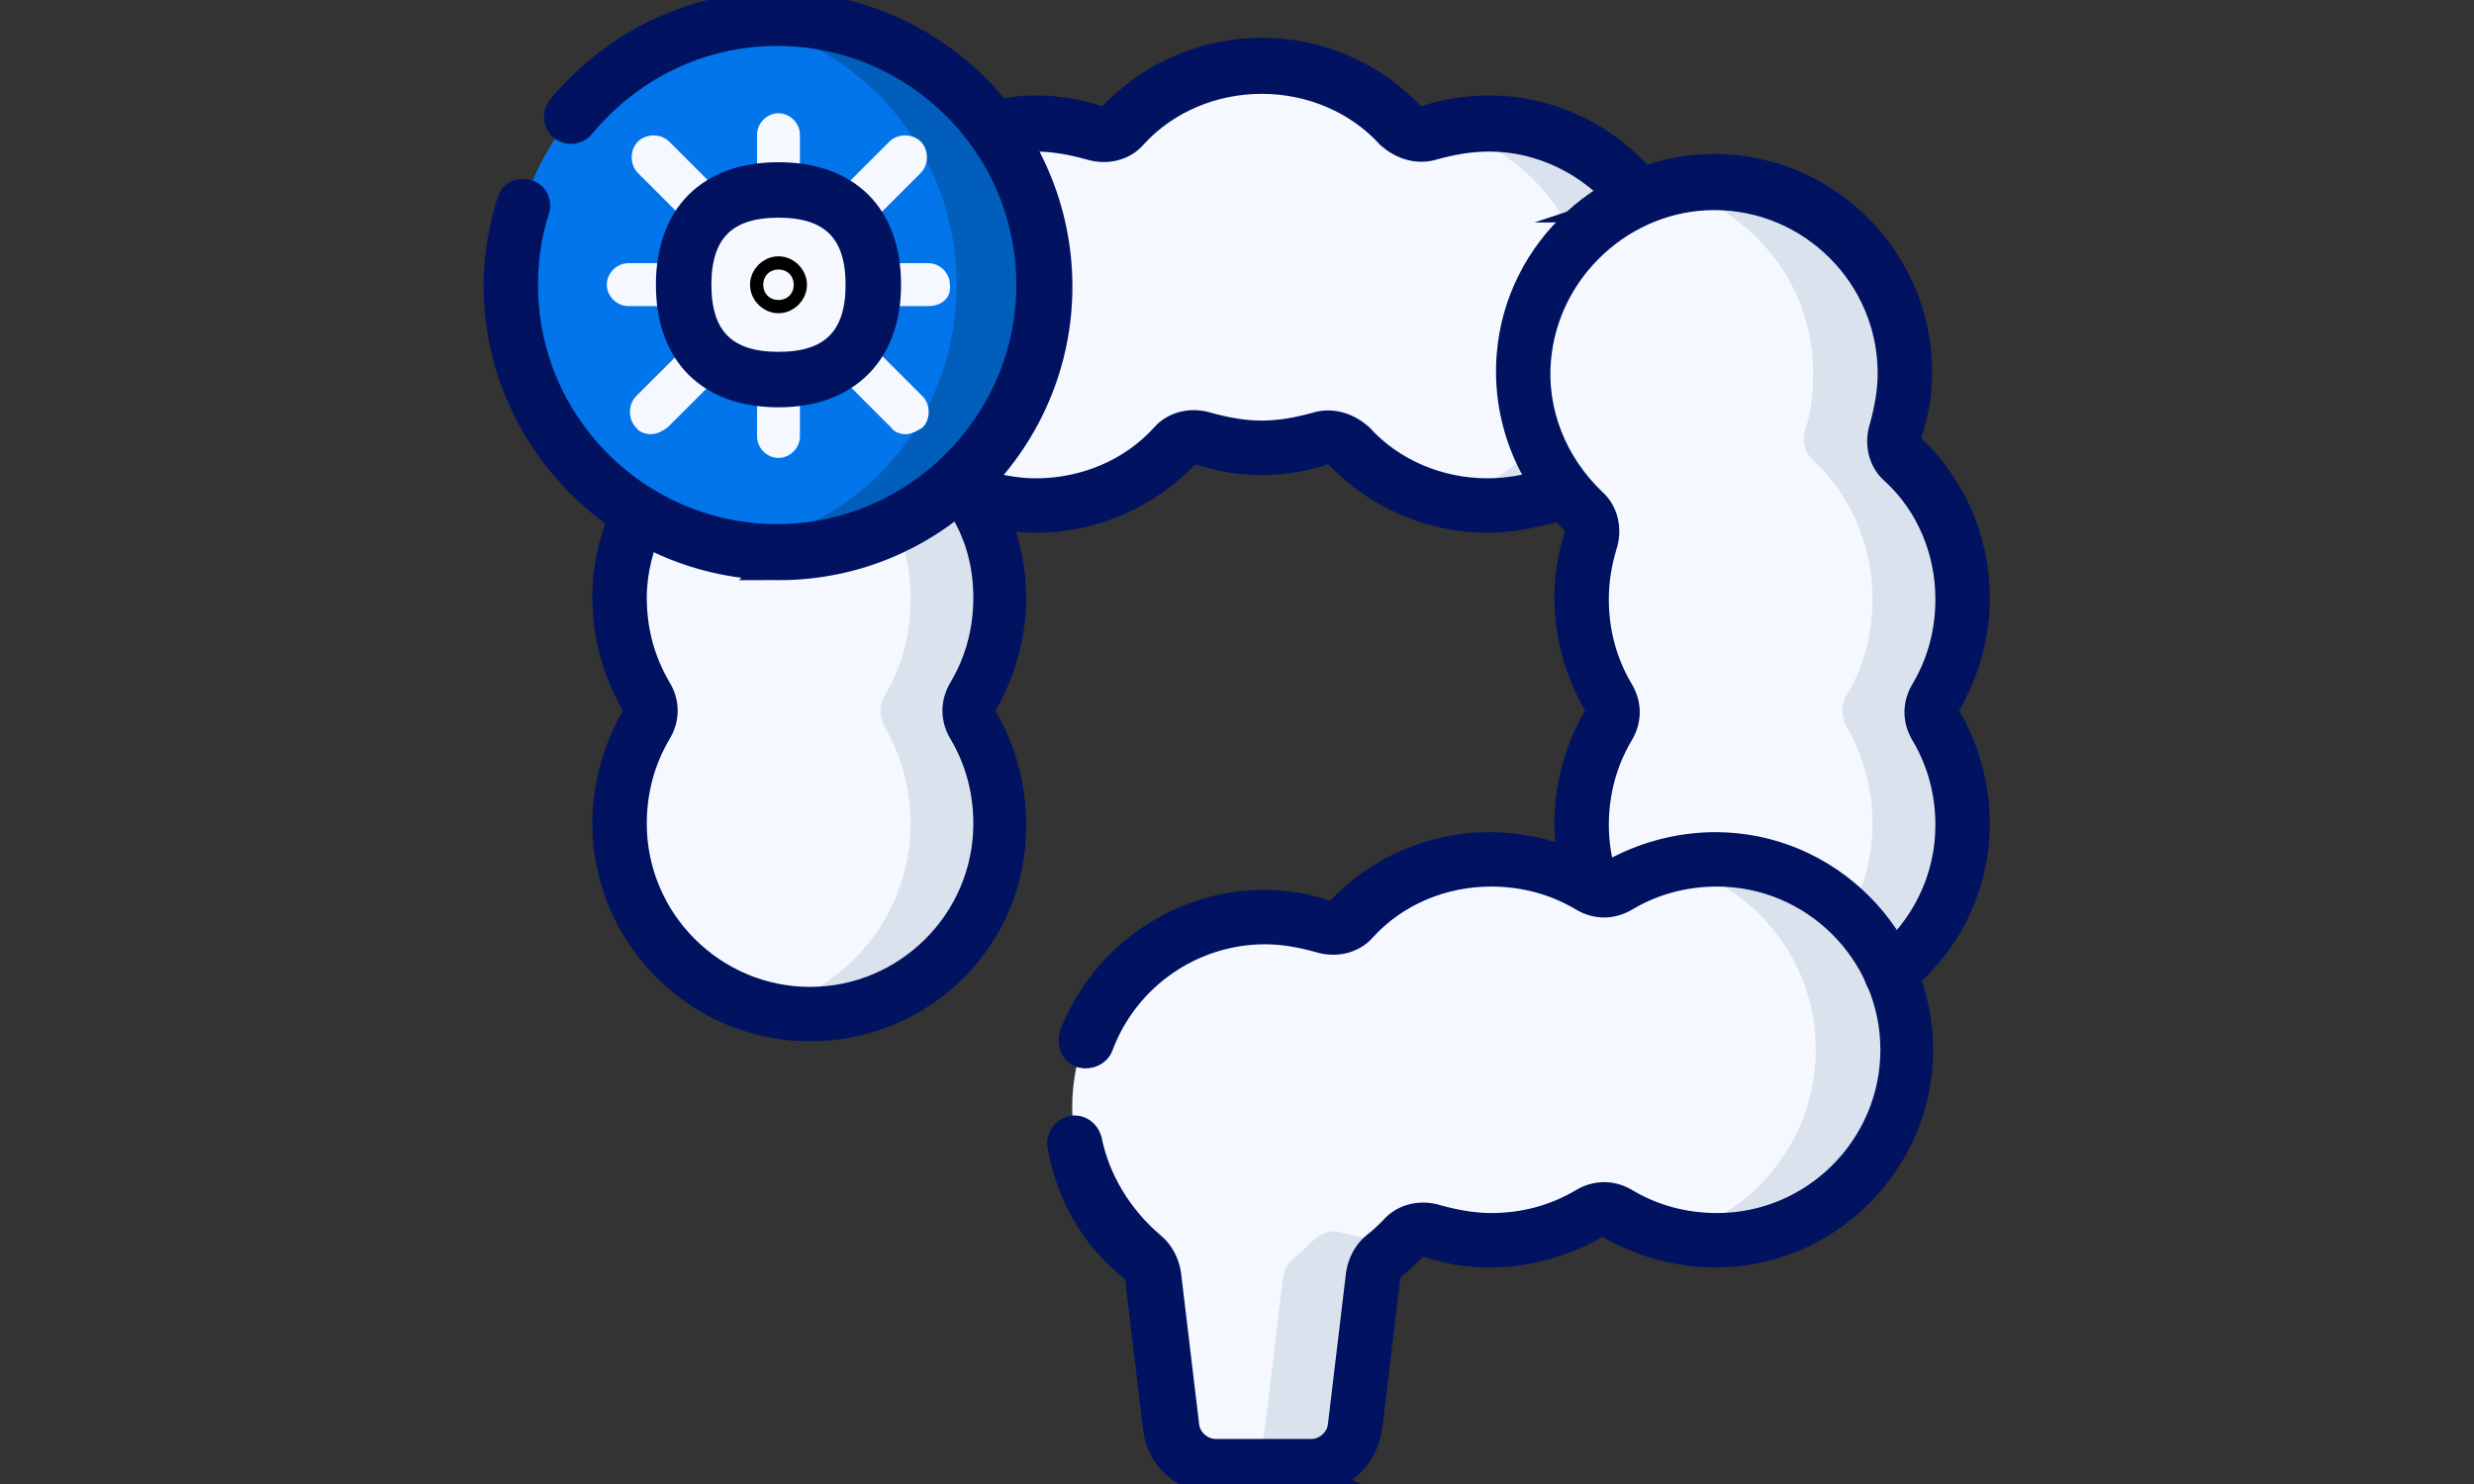
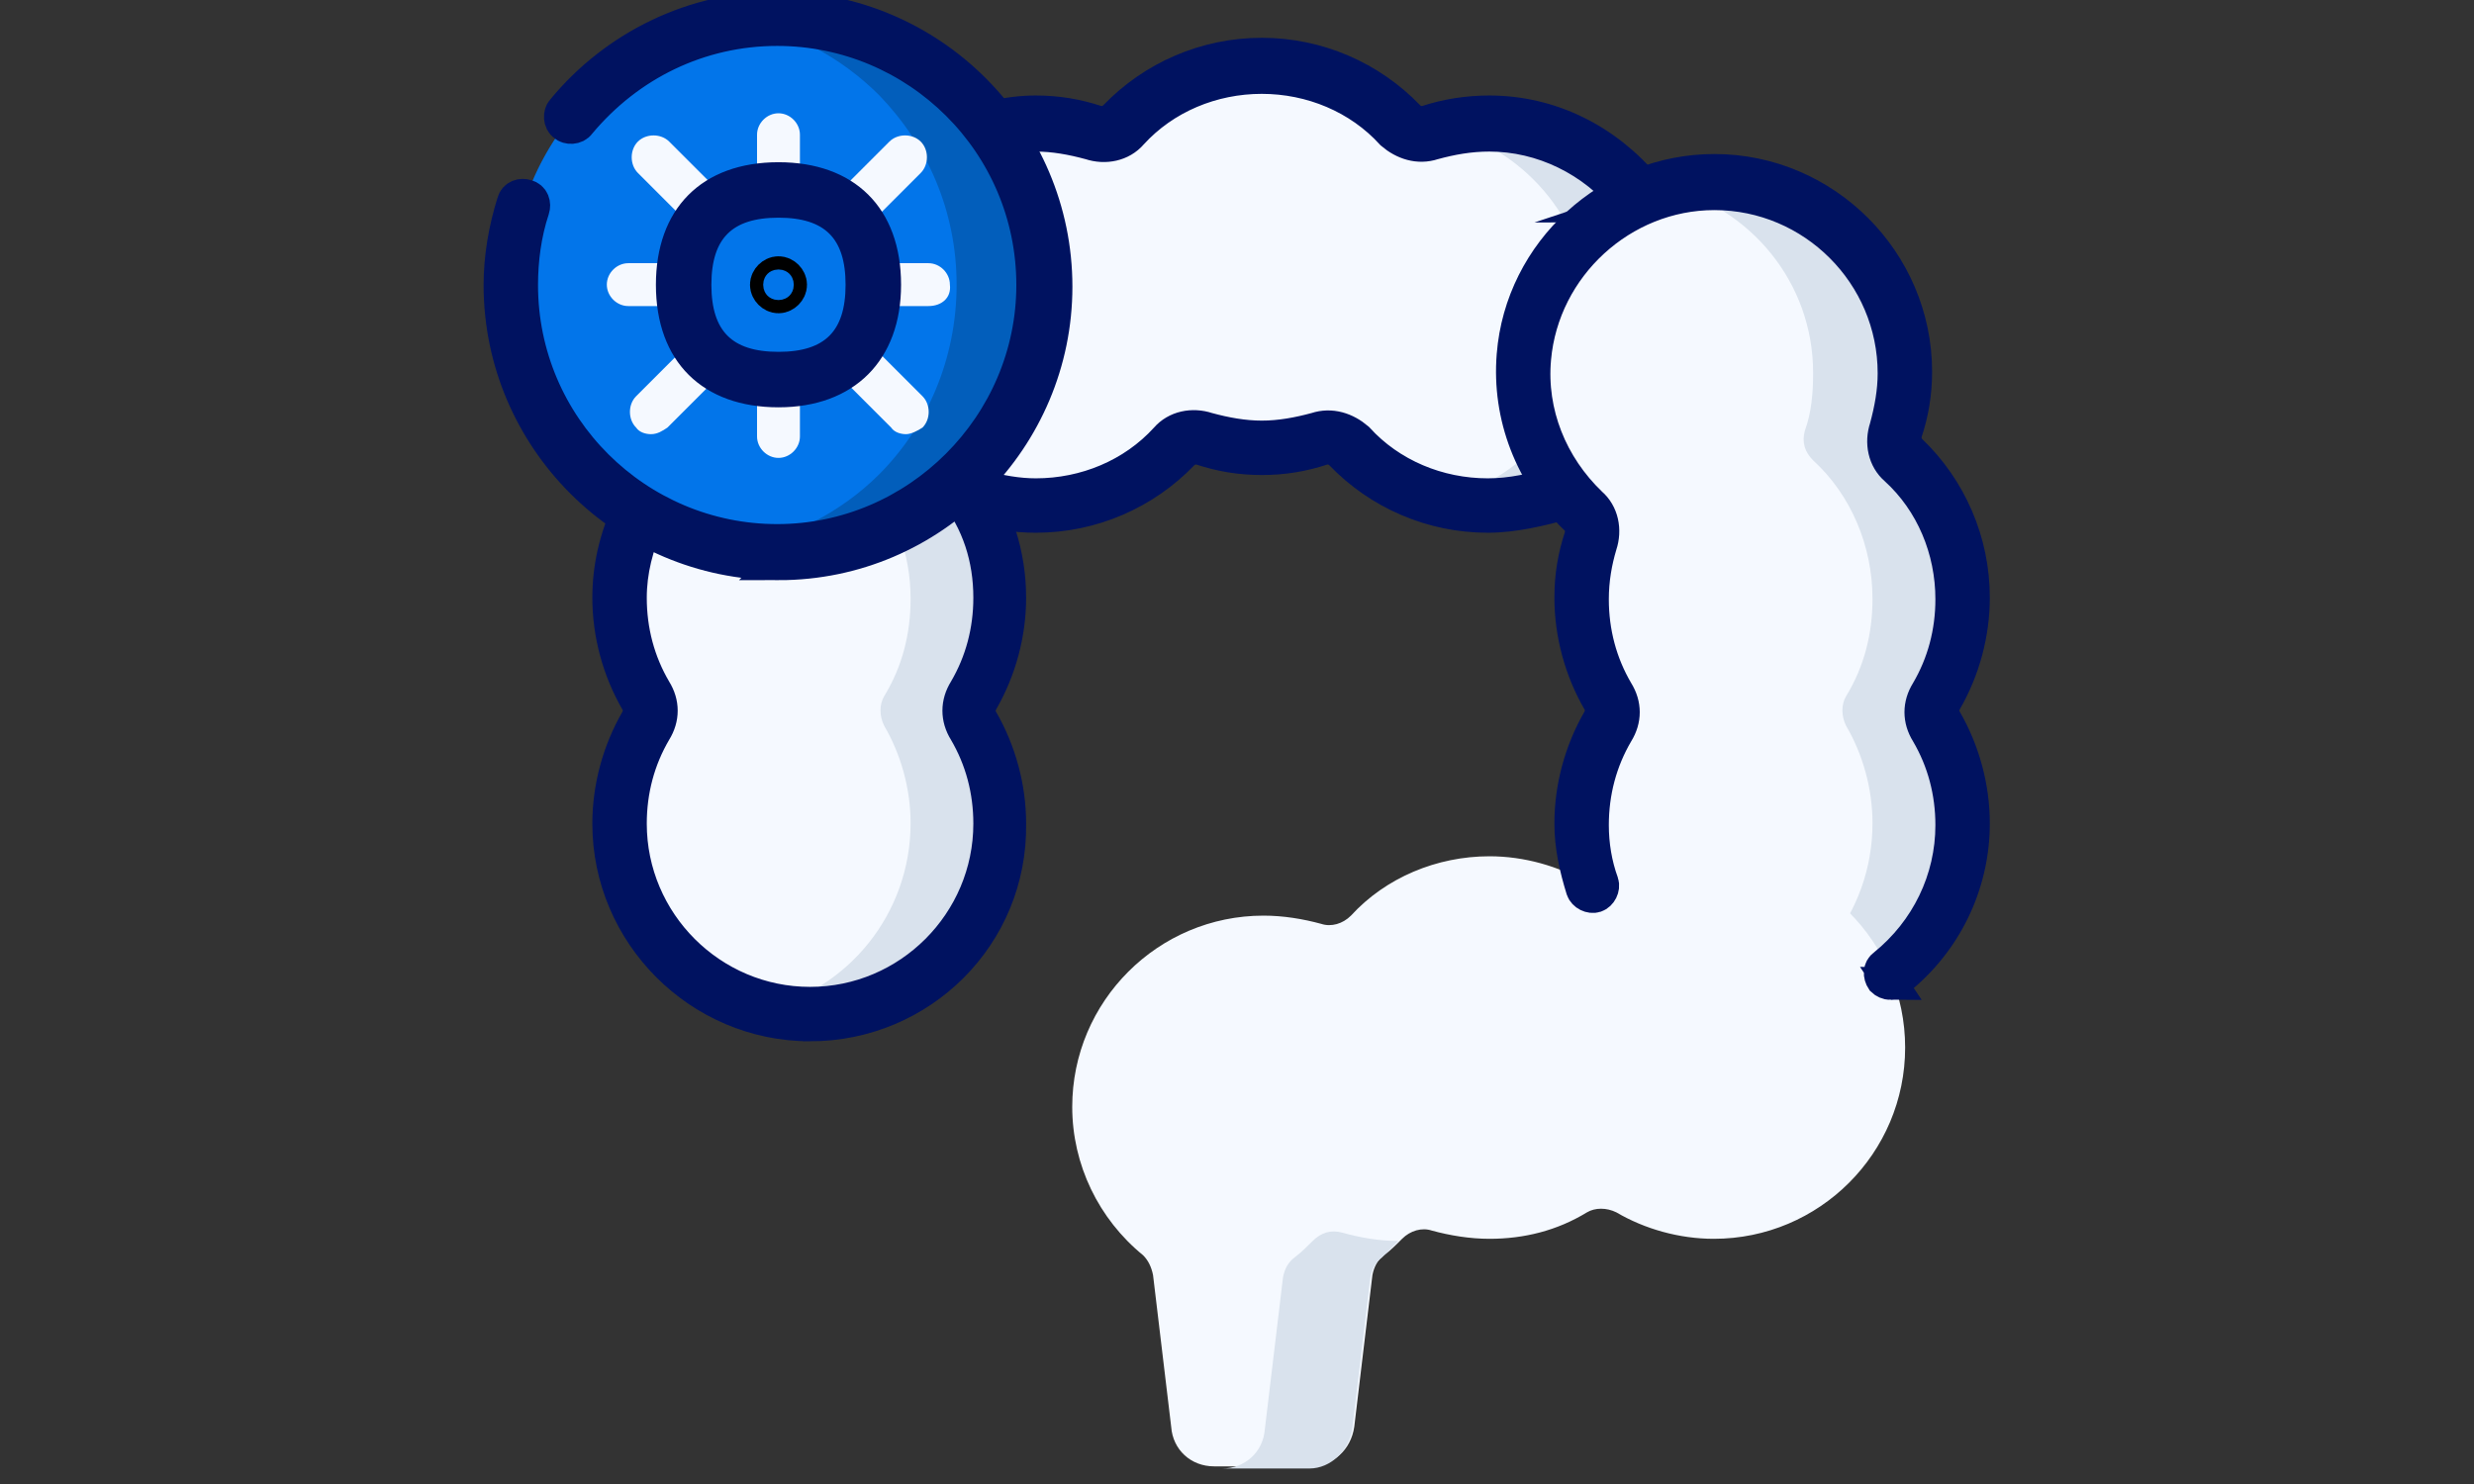
<svg xmlns="http://www.w3.org/2000/svg" enable-background="new 0 0 150 90" viewBox="0 0 150 90">
  <rect x="0" y="0" width="150" height="90" fill="#333333" stroke="none" />
  <path d="m29.7-.3h90.7v90.7h-90.7z" fill="none" />
  <path d="m49.1 34.1c-6.6 0-12-5.6-11.5-12.3.4-6 5.4-10.7 11.5-10.8 1.2 0 2.4.2 3.6.5.6.2 1.3 0 1.8-.5 2.1-2.3 5.2-3.6 8.4-3.6 1.2 0 2.4.2 3.5.5.6.2 1.3 0 1.8-.5 2.1-2.3 5.2-3.6 8.4-3.6s6.3 1.3 8.4 3.6c.4.6 1.1.8 1.7.6 1.1-.4 2.3-.5 3.6-.5 6 0 11.1 4.8 11.5 10.8.4 6.7-4.9 12.3-11.5 12.3-3.2 0-6.3-1.3-8.4-3.6-.5-.5-1.1-.7-1.8-.5-1.1.4-2.3.5-3.5.5s-2.4-.2-3.5-.5c-.6-.2-1.3 0-1.8.5-2.1 2.3-5.2 3.6-8.4 3.6-1.2 0-2.4-.2-3.5-.5-.6-.2-1.3 0-1.8.5-2.2 2.2-5.2 3.5-8.5 3.5" fill="#f5f9ff" />
  <path d="m-251.7-306.7c-.9 0-1.8-.1-2.7-.3 5.3-1.3 9.2-6.2 8.9-12-.3-5.1-4.1-9.4-8.9-10.5.9-.2 1.8-.3 2.7-.3 6 0 11.1 4.8 11.5 10.8.5 6.7-4.8 12.3-11.5 12.3" fill="#d9e2ed" transform="translate(341.86 337.31)" />
  <path d="m-60.7-101.1c-6.4 0-11.6-5.2-11.6-11.6 0-2.1.6-4.2 1.6-5.9.3-.6.3-1.3 0-1.8-1.1-1.8-1.6-3.8-1.6-5.9 0-6.4 5.2-11.6 11.6-11.6s11.6 5.2 11.6 11.6c0 2.1-.6 4.2-1.6 5.9-.3.6-.3 1.3 0 1.8 1.1 1.8 1.6 3.8 1.6 5.9 0 6.4-5.2 11.6-11.6 11.6" fill="#f5f9ff" transform="translate(109.792 162.603)" />
  <path d="m-106.8-217.4c1.1 1.8 1.6 3.8 1.6 5.9 0 6.4-5.2 11.6-11.6 11.6-.9 0-1.8-.1-2.7-.3 5.1-1.2 8.9-5.8 8.9-11.3 0-2.1-.6-4.2-1.6-5.9-.3-.6-.3-1.3 0-1.8 1.1-1.8 1.6-3.8 1.6-5.9 0-5.5-3.8-10-8.9-11.3.9-.2 1.7-.3 2.7-.3 6.4 0 11.6 5.2 11.6 11.6 0 2.1-.6 4.2-1.6 5.9-.3.6-.3 1.3 0 1.8" fill="#d9e2ed" transform="translate(165.81 261.42)" />
  <path d="m107.4 61.5c-6.4 0-11.6-5.2-11.6-11.6 0-2.1.6-4.2 1.6-5.9.3-.6.3-1.3 0-1.8-1.1-1.8-1.6-3.8-1.6-5.9 0-1.2.2-2.4.5-3.5.2-.6 0-1.4-.5-1.8-2.5-2.4-3.9-5.8-3.6-9.4.5-6 5.6-10.6 11.6-10.6 6.4 0 11.5 5.2 11.5 11.6 0 1.2-.2 2.4-.5 3.5-.2.6 0 1.3.5 1.8 2.3 2.1 3.6 5.2 3.6 8.4 0 2.1-.6 4.2-1.6 5.9-.3.6-.3 1.3 0 1.8 1.1 1.8 1.6 3.8 1.6 5.9.1 6.5-5.1 11.6-11.5 11.6" fill="#f5f9ff" />
  <path d="m-377.9-217.4c1.1 1.8 1.6 3.8 1.6 5.9 0 6.4-5.2 11.6-11.6 11.6-.9 0-1.8-.1-2.7-.3 5.1-1.2 8.9-5.8 8.9-11.3 0-2.1-.6-4.2-1.6-5.9-.3-.6-.3-1.3 0-1.8 1.1-1.8 1.6-3.8 1.6-5.9 0-3.2-1.3-6.3-3.6-8.4-.5-.5-.7-1.1-.5-1.8.4-1.1.5-2.3.5-3.5 0-5.5-3.8-10-8.9-11.3.9-.2 1.8-.3 2.7-.3 6.4 0 11.5 5.2 11.5 11.6 0 1.2-.2 2.4-.5 3.5-.2.6 0 1.3.5 1.8 2.3 2.1 3.6 5.2 3.6 8.4 0 2.1-.6 4.2-1.6 5.9-.2.6-.2 1.3.1 1.8" fill="#d9e2ed" transform="translate(495.231 261.42)" />
  <path d="m-201.6 81h-5.8c-1.4 0-2.5-1-2.6-2.4l-1.1-9.2c-.1-.5-.3-.9-.6-1.2-2.7-2.2-4.3-5.5-4.3-9 0-6.4 5.2-11.6 11.6-11.6 1.2 0 2.4.2 3.5.5.6.2 1.3 0 1.8-.5 2.1-2.3 5.2-3.6 8.4-3.6 2.1 0 4.2.6 5.9 1.6.6.3 1.3.3 1.8 0 1.8-1.1 3.8-1.6 5.9-1.6 6.4 0 11.6 5.2 11.6 11.6s-5.2 11.6-11.6 11.6c-2.1 0-4.2-.6-5.9-1.6-.6-.3-1.3-.3-1.8 0-1.8 1.1-3.8 1.6-5.9 1.6-1.2 0-2.4-.2-3.5-.5-.6-.2-1.3 0-1.8.5-.4.4-.7.7-1.1 1s-.6.7-.7 1.2l-1.1 9.2c-.2 1.4-1.3 2.4-2.7 2.4" fill="#f5f9ff" transform="translate(281.01 7.93)" />
  <path d="m-226.7-10c-.3.3-.7.7-1 1-.4.3-.6.7-.7 1.2l-1.1 9.2c-.2 1.3-1.3 2.4-2.6 2.4h-5.3c1.4 0 2.5-1 2.6-2.4l1.1-9.2c.1-.5.3-.9.7-1.2s.8-.7 1.1-1c.5-.5 1.1-.7 1.8-.5 1.1.3 2.2.5 3.4.5" fill="#d9e2ed" transform="translate(311.49 85.26)" />
-   <path d="m-369-86.9c0 6.4-5.2 11.6-11.6 11.6-.9 0-1.8-.1-2.7-.3 5.1-1.2 8.9-5.8 8.9-11.3s-3.8-10-8.9-11.3c.9-.2 1.7-.3 2.7-.3 6.4.1 11.6 5.2 11.6 11.6" fill="#d9e2ed" transform="translate(484.49 150.55)" />
  <path d="m-51.8-287.6c-8.9 0-16.2-7.3-16.2-16.2s7.3-16.2 16.2-16.2 16.2 7.3 16.2 16.2-7.3 16.2-16.2 16.2" fill="#0275ea" transform="translate(99 321.07)" />
  <path d="m-127.1-395.3c0 4.5-1.8 8.5-4.7 11.5-2.9 2.9-7 4.7-11.5 4.7-.9 0-1.8-.1-2.7-.2 3.4-.6 6.5-2.2 8.8-4.5 2.9-2.9 4.7-7 4.7-11.5s-1.8-8.5-4.7-11.5c-2.3-2.3-5.4-4-8.8-4.5.9-.1 1.8-.2 2.7-.2 4.5 0 8.5 1.8 11.5 4.7 2.9 3 4.7 7 4.7 11.5" opacity=".2" transform="translate(190.5 412.57)" />
-   <path d="m-51.8-357c-4.2 0-5.8-2.6-5.8-5.8s1.5-5.8 5.8-5.8 5.8 2.6 5.8 5.8-1.6 5.8-5.8 5.8" fill="#f5f9ff" transform="translate(99 380.07)" />
  <path d="m-113-282.1c-6.7 0-12.2-5.5-12.2-12.2 0-2.2.6-4.4 1.7-6.3.2-.4.2-.8 0-1.1-1.1-1.9-1.7-4.1-1.7-6.3 0-1.8.4-3.6 1.2-5.3.2-.3.6-.5.9-.3s.5.6.3.9c-.7 1.5-1.1 3.1-1.1 4.7 0 2 .5 3.9 1.5 5.6.5.8.5 1.7 0 2.5-1 1.7-1.5 3.6-1.5 5.6 0 6 4.9 10.9 10.9 10.9s10.9-4.9 10.9-10.9c0-2-.5-3.9-1.5-5.6-.5-.8-.5-1.7 0-2.5 1-1.7 1.5-3.6 1.5-5.6 0-2.4-.7-4.6-2.2-6.5-.2-.3-.2-.7.1-.9s.7-.2.9.1c1.6 2.1 2.4 4.7 2.4 7.3 0 2.2-.6 4.4-1.7 6.3-.2.4-.2.8 0 1.1 1.1 1.9 1.7 4.1 1.7 6.3.1 6.8-5.4 12.2-12.1 12.2z" fill="#001260" stroke="#001260" stroke-miterlimit="10" stroke-width="2" transform="translate(162.114 344.251)" />
  <path d="m-262.8-147.1c-.2 0-.4-.1-.5-.2-.2-.3-.2-.7.1-.9 2.6-2.1 4.1-5.2 4.1-8.5 0-2-.5-3.9-1.5-5.6-.5-.8-.5-1.7 0-2.5 1-1.7 1.5-3.6 1.5-5.6 0-3-1.2-5.9-3.4-7.9-.7-.6-.9-1.6-.6-2.5.3-1.1.5-2.2.5-3.3 0-6-4.9-10.9-10.9-10.9-5.6 0-10.4 4.4-10.9 10-.3 3.3 1 6.5 3.4 8.8.7.6.9 1.6.6 2.5-.3 1-.5 2.1-.5 3.3 0 2 .5 3.9 1.5 5.6.5.8.5 1.7 0 2.5-1 1.7-1.5 3.6-1.5 5.6 0 1.2.2 2.4.6 3.5.1.3-.1.7-.4.8s-.7-.1-.8-.4c-.4-1.3-.7-2.6-.7-4 0-2.2.6-4.4 1.7-6.3.2-.4.2-.8 0-1.1-1.1-1.9-1.7-4.1-1.7-6.3 0-1.3.2-2.5.6-3.7.1-.4 0-.9-.3-1.1-2.7-2.6-4.1-6.2-3.8-9.9.5-6.3 5.9-11.2 12.2-11.2 6.7 0 12.2 5.5 12.2 12.2 0 1.3-.2 2.5-.6 3.7-.1.4 0 .8.3 1.1 2.4 2.3 3.8 5.5 3.8 8.9 0 2.2-.6 4.4-1.7 6.3-.2.4-.2.8 0 1.1 1.1 1.9 1.7 4.1 1.7 6.3 0 3.7-1.7 7.2-4.6 9.5-.1.1-.2.2-.4.2z" fill="#001260" stroke="#001260" stroke-miterlimit="10" stroke-width="2" transform="translate(377.444 206.742)" />
  <path d="m-276.7-311c-3.4 0-6.6-1.4-8.9-3.8-.3-.3-.7-.4-1.1-.3-1.2.4-2.4.6-3.7.6s-2.5-.2-3.7-.6c-.4-.1-.8 0-1.1.3-2.3 2.4-5.5 3.8-8.9 3.8-1.3 0-2.5-.2-3.7-.6-.3-.1-.5-.5-.4-.8s.5-.5.8-.4c1.1.3 2.2.5 3.3.5 3 0 5.9-1.2 7.9-3.4.6-.7 1.6-.9 2.5-.6 1.1.3 2.2.5 3.3.5s2.2-.2 3.3-.5c.9-.3 1.8 0 2.5.6 2 2.2 4.9 3.4 7.9 3.4 1.4 0 2.9-.3 4.2-.8.3-.1.7 0 .9.4.1.3 0 .7-.4.9-1.5.4-3.1.8-4.7.8z" fill="#001260" stroke="#001260" stroke-miterlimit="10" stroke-width="2" transform="translate(366.904 342.309)" />
  <path d="m-74.5-454c-.2 0-.4-.1-.5-.2-2.1-2.6-5.2-4.1-8.4-4.1-1.2 0-2.3.2-3.4.5-.9.3-1.8 0-2.5-.6-2-2.2-4.9-3.4-7.9-3.4s-5.9 1.2-7.9 3.4c-.6.7-1.6.9-2.5.6-1.1-.3-2.2-.5-3.3-.5-.8 0-1.5.1-2.2.2-.4.1-.7-.2-.8-.5-.1-.4.2-.7.5-.8.8-.2 1.7-.3 2.5-.3 1.3 0 2.5.2 3.7.6.4.1.8 0 1.1-.3 2.3-2.4 5.5-3.8 8.9-3.8s6.6 1.4 8.9 3.8c.3.3.7.4 1.1.3 1.2-.4 2.5-.6 3.8-.6 3.7 0 7.1 1.7 9.5 4.6.2.3.2.7-.1.9-.2.1-.3.2-.5.2z" fill="#001260" stroke="#001260" stroke-miterlimit="10" stroke-width="2" transform="translate(173.7 466.492)" />
-   <path d="m-124-64h-5.8c-1.7 0-3.1-1.3-3.3-2.9l-1.1-9.2c0-.3-.2-.6-.4-.7-2.3-1.8-3.8-4.4-4.3-7.3-.1-.4.2-.7.5-.8.4-.1.7.2.8.5.5 2.5 1.9 4.8 3.9 6.5.5.4.8 1 .9 1.6l1.1 9.2c.1 1 1 1.8 2 1.8h5.8c1 0 1.9-.8 2-1.8l1.1-9.2c.1-.6.4-1.2.9-1.6.4-.3.7-.6 1.1-1 .6-.7 1.6-.9 2.5-.6 1.1.3 2.2.5 3.3.5 2 0 3.9-.5 5.6-1.5.8-.5 1.7-.5 2.5 0 1.7 1 3.6 1.5 5.6 1.5 6 0 10.9-4.9 10.9-10.9s-4.9-10.9-10.9-10.9c-2 0-3.9.5-5.6 1.5-.8.5-1.7.5-2.5 0-1.7-1-3.6-1.5-5.6-1.5-3 0-5.9 1.2-7.9 3.4-.6.7-1.6.9-2.5.6-1.1-.3-2.2-.5-3.3-.5-4.5 0-8.6 2.8-10.2 7.1-.1.3-.5.5-.9.4-.3-.1-.5-.5-.4-.9 1.8-4.7 6.4-7.9 11.4-7.9 1.3 0 2.5.2 3.7.6.4.1.8 0 1.1-.3 2.3-2.4 5.5-3.8 8.9-3.8 2.2 0 4.4.6 6.3 1.7.4.2.8.2 1.1 0 1.9-1.1 4.1-1.7 6.3-1.7 6.7 0 12.2 5.5 12.2 12.2s-5.5 12.2-12.2 12.2c-2.2 0-4.4-.6-6.3-1.7-.4-.2-.8-.2-1.1 0-1.9 1.1-4.1 1.7-6.3 1.7-1.3 0-2.5-.2-3.7-.6-.4-.1-.8 0-1.1.3-.4.4-.8.8-1.2 1.1-.2.2-.4.5-.4.7l-1.1 9.2c-.3 1.8-1.7 3-3.4 3z" fill="#001260" stroke="#001260" stroke-miterlimit="10" stroke-width="2" transform="translate(203.409 153.568)" />
  <g fill="#f5f9ff">
    <path d="m-71.7-422.4c-.3 0-.7-.1-.9-.4-.5-.5-.5-1.4 0-1.9l3.4-3.4c.5-.5 1.4-.5 1.9 0s.5 1.4 0 1.9l-3.4 3.4c-.3.3-.6.4-1 .4z" transform="translate(123.125 436.688)" />
    <path d="m-35.4-362.1c-.3 0-.7-.1-.9-.4-.5-.5-.5-1.4 0-1.9l3.4-3.4c.5-.5 1.4-.5 1.9 0s.5 1.4 0 1.9l-3.4 3.4c-.3.2-.6.4-1 .4z" transform="translate(74.868 388.431)" />
    <path d="m-68.2-362.1c-.3 0-.7-.1-.9-.4l-3.4-3.4c-.5-.5-.5-1.4 0-1.9s1.4-.5 1.9 0l3.4 3.4c.5.5.5 1.4 0 1.9-.3.2-.7.4-1 .4z" transform="translate(123.132 388.431)" />
    <path d="m-31.9-422.4c-.3 0-.7-.1-.9-.4l-3.4-3.4c-.5-.5-.5-1.4 0-1.9s1.4-.5 1.9 0l3.4 3.4c.5.5.5 1.4 0 1.9-.4.3-.7.4-1 .4z" transform="translate(74.875 436.688)" />
    <path d="m-75.2-394h-3.4c-.7 0-1.3-.6-1.3-1.3s.6-1.3 1.3-1.3h3.4c.7 0 1.3.6 1.3 1.3.1.8-.5 1.3-1.3 1.3z" transform="translate(131.492 412.562)" />
    <path d="m-25-394h-3.4c-.7 0-1.3-.6-1.3-1.3s.6-1.3 1.3-1.3h3.4c.7 0 1.3.6 1.3 1.3 0 .8-.6 1.3-1.3 1.3z" transform="translate(66.492 412.562)" />
    <path d="m-51.8-352.3c-.7 0-1.3-.6-1.3-1.3v-3.4c0-.7.6-1.3 1.3-1.3s1.3.6 1.3 1.3v3.4c0 .7-.6 1.3-1.3 1.3z" transform="translate(99 380.07)" />
  </g>
  <path d="m18.9-436.5c-9.3 0-16.9-7.6-16.9-16.9 0-1.7.3-3.4.8-5 .1-.4.5-.5.8-.4.4.1.5.5.4.8-.5 1.5-.7 3.1-.7 4.6 0 8.6 7 15.5 15.5 15.5s15.5-7 15.5-15.5c0-8.6-7-15.5-15.5-15.5-4.7 0-9 2.1-12 5.7-.2.3-.7.3-.9.1-.3-.2-.3-.7-.1-.9 3.2-3.9 8-6.2 13-6.2 9.3 0 16.9 7.6 16.9 16.9 0 9.2-7.5 16.8-16.8 16.8z" fill="#001260" stroke="#001260" stroke-miterlimit="10" stroke-width="2" transform="translate(28.321 470.685)" />
  <path d="m-51.8-432.2c-.7 0-1.3-.6-1.3-1.3v-3.4c0-.7.6-1.3 1.3-1.3s1.3.6 1.3 1.3v3.4c0 .7-.6 1.3-1.3 1.3z" fill="#f5f9ff" transform="translate(99 445.07)" />
  <path d="m-51.8-355.7c-4.4 0-7.1-2.6-7.1-7.1 0-4.4 2.6-7.1 7.1-7.1 4.4 0 7.1 2.6 7.1 7.1 0 4.4-2.7 7.1-7.1 7.1zm0-11.5c-3 0-4.4 1.4-4.4 4.4s1.4 4.4 4.4 4.4 4.4-1.4 4.4-4.4-1.4-4.4-4.4-4.4z" fill="#001260" stroke="#001260" stroke-miterlimit="10" stroke-width=".664" transform="translate(99 380.07)" />
  <path d="m-53.9-395.3c0 .2-.2.4-.4.4s-.4-.2-.4-.4.2-.4.4-.4.4.2.4.4z" style="fill:none;stroke:#000;stroke-width:2.656;stroke-linecap:round;stroke-linejoin:round;stroke-miterlimit:13.333" transform="translate(101.5 412.57)" />
</svg>